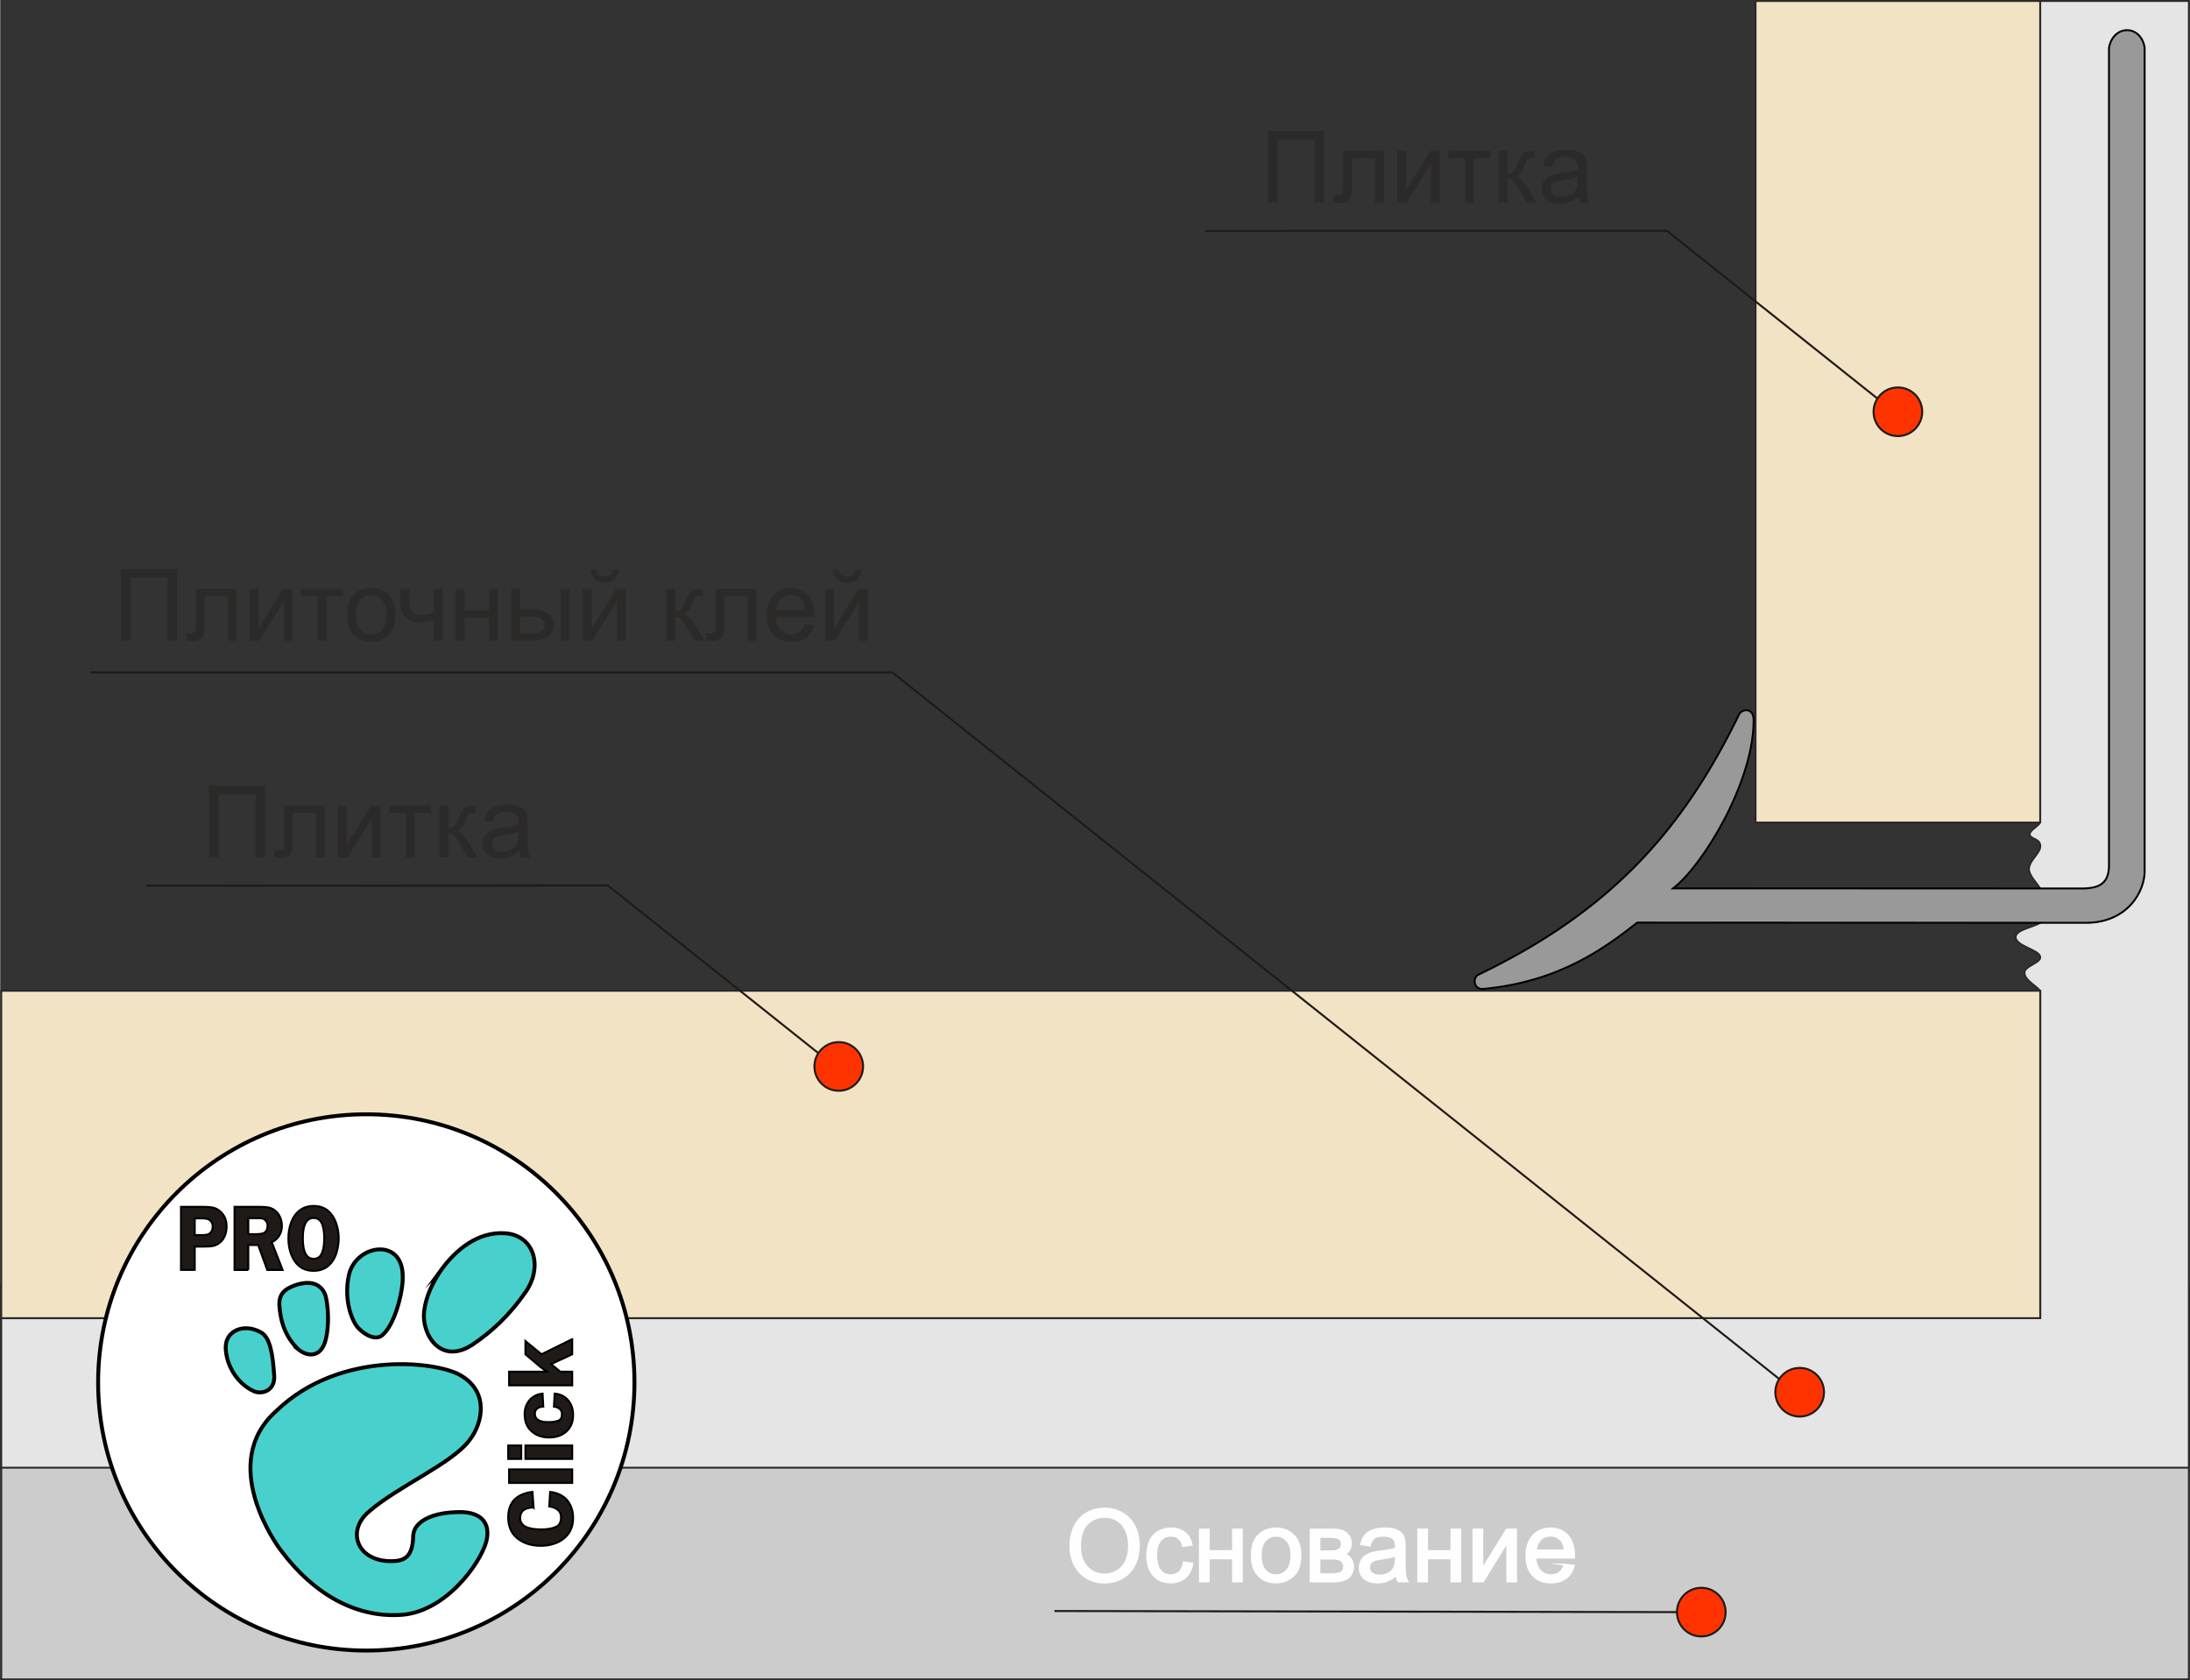
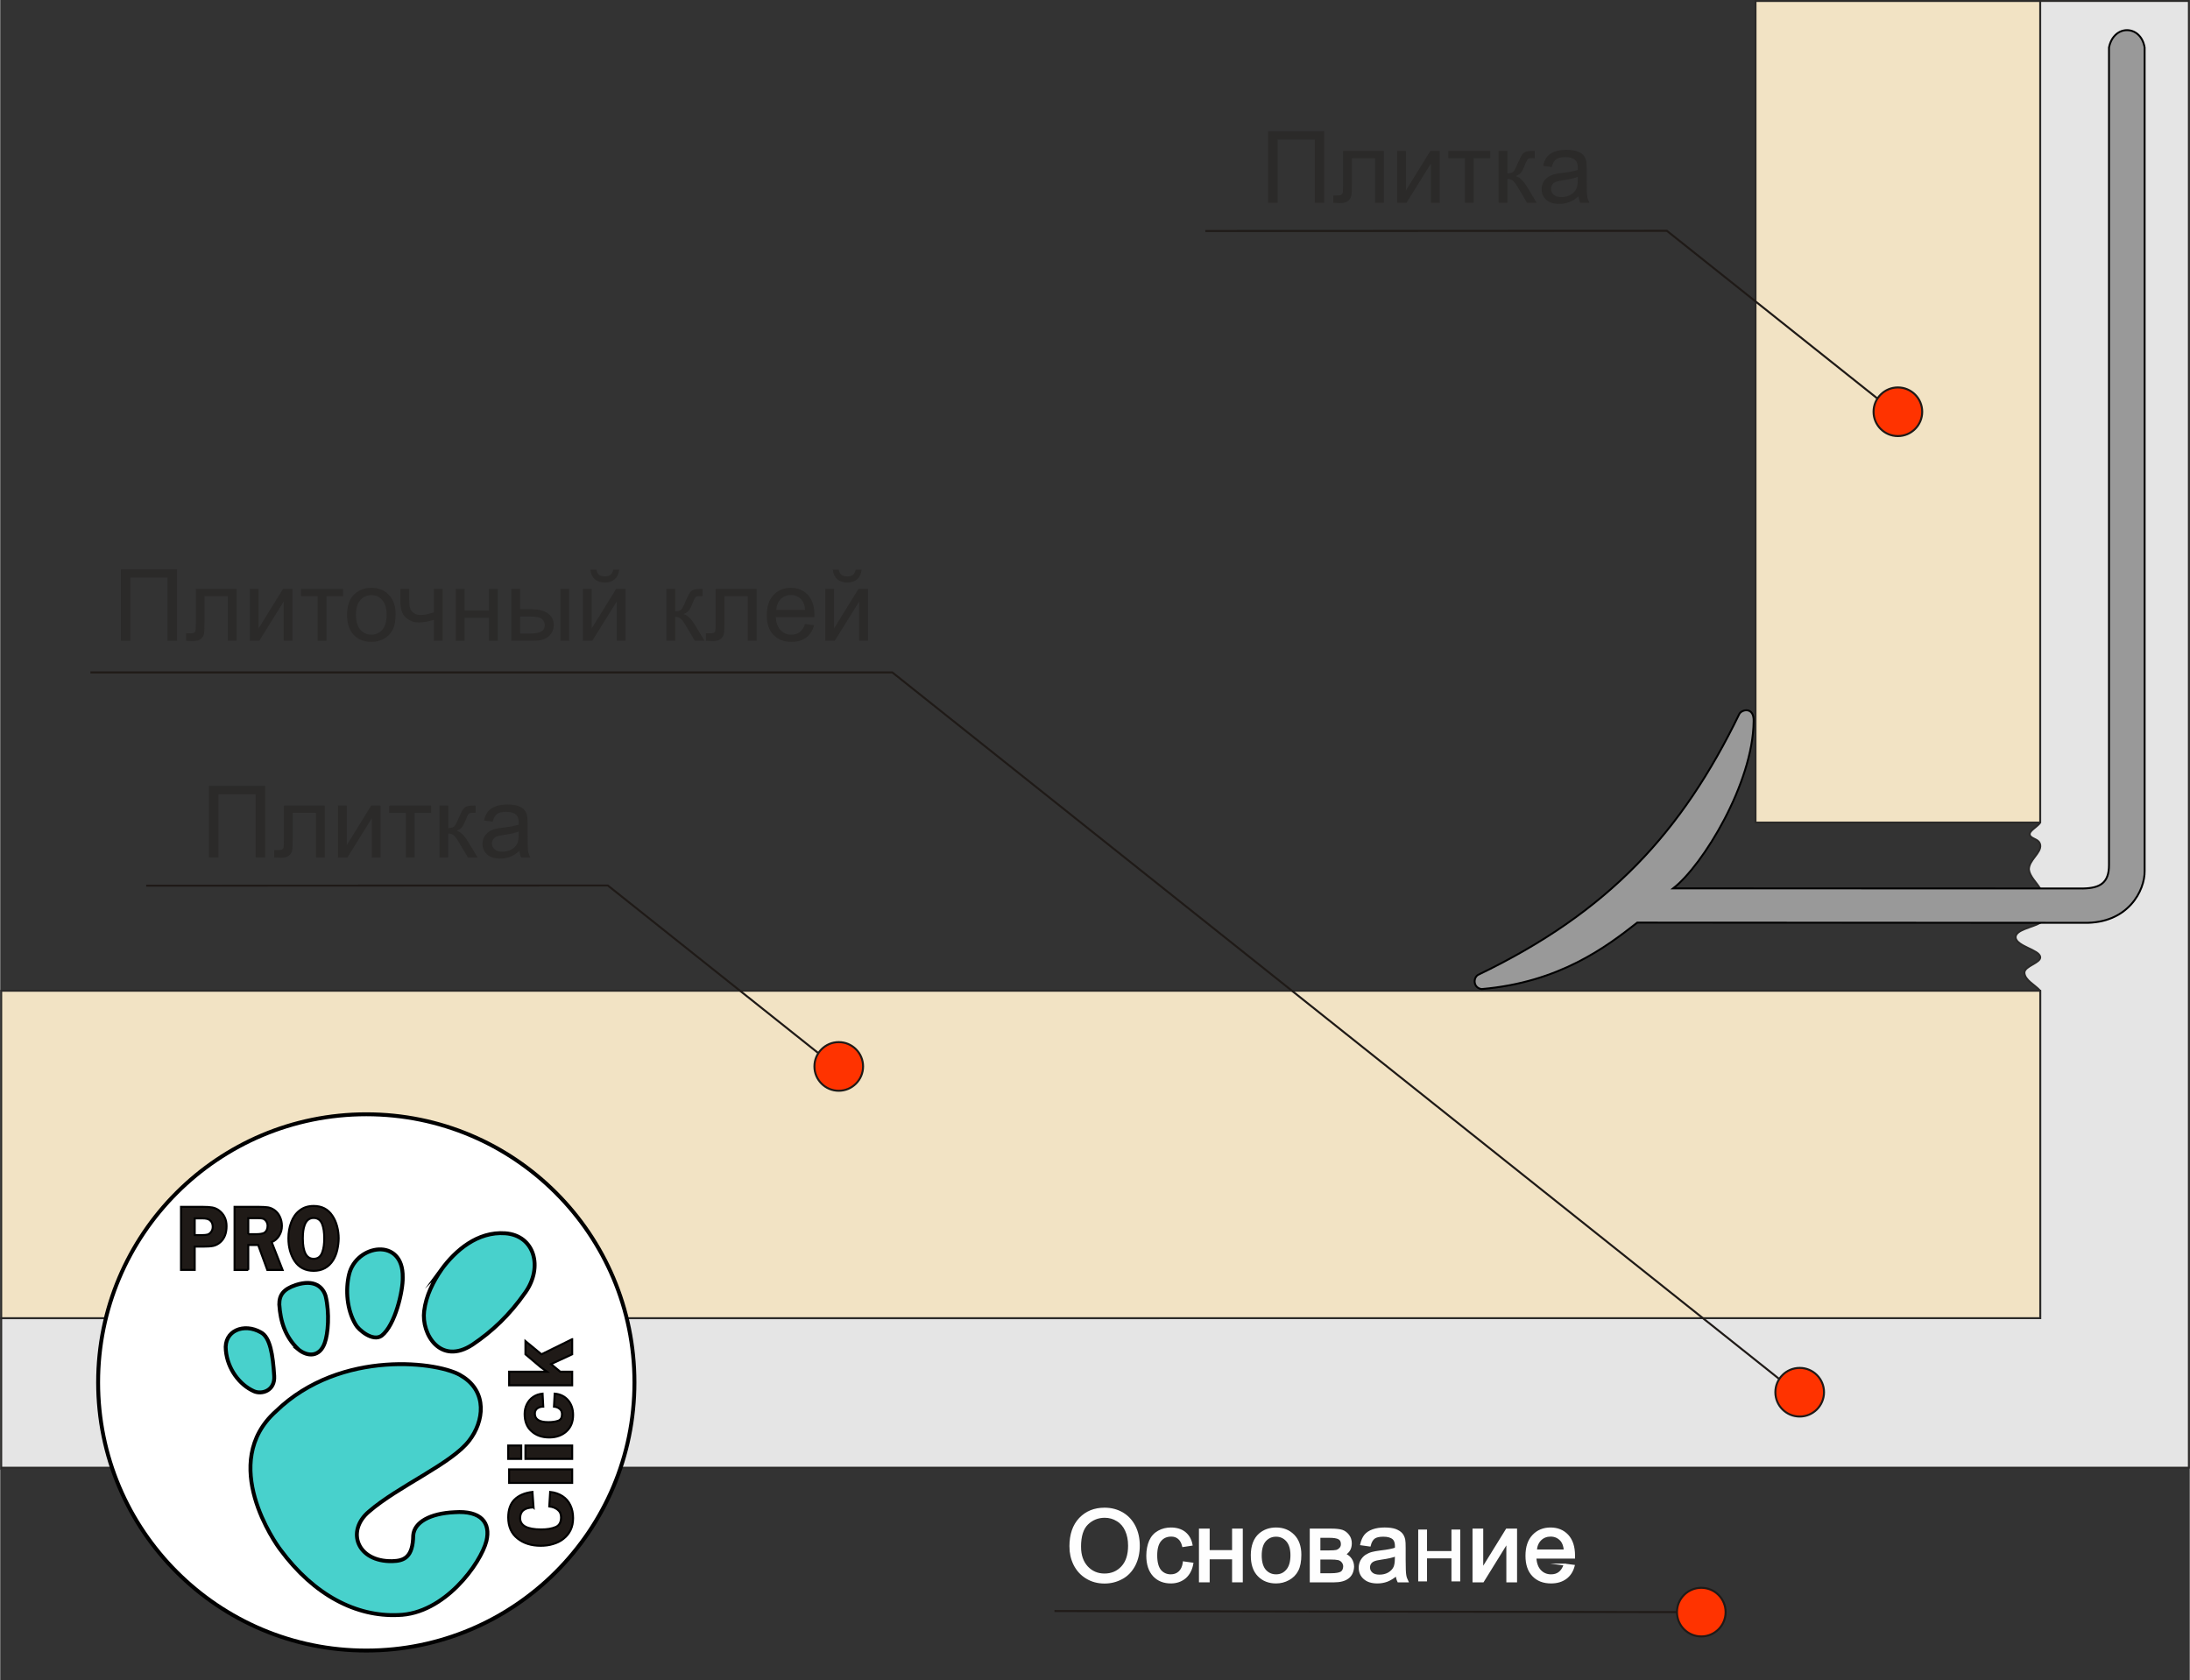
<svg xmlns="http://www.w3.org/2000/svg" xml:space="preserve" width="331px" height="254px" version="1.1" style="shape-rendering:geometricPrecision; text-rendering:geometricPrecision; image-rendering:optimizeQuality; fill-rule:evenodd; clip-rule:evenodd" viewBox="0 0 218.74 167.89">
  <rect x="0" y="0" width="218.74" height="167.89" fill="#333333" stroke="none" />
  <defs>
    <style type="text/css">
   
    .str4 {stroke:black;stroke-width:0.2;stroke-miterlimit:22.926}
    .str2 {stroke:#1F1A17;stroke-width:0.2;stroke-miterlimit:22.926}
    .str3 {stroke:black;stroke-width:0.39;stroke-miterlimit:22.926}
    .str5 {stroke:#FEFEFE;stroke-width:0.19;stroke-miterlimit:22.926}
    .str0 {stroke:#2B2A29;stroke-width:0.19;stroke-miterlimit:22.926}
    .str1 {stroke:#2B2A29;stroke-width:0.19;stroke-miterlimit:22.926}
    .str6 {stroke:black;stroke-width:0.19;stroke-miterlimit:22.926}
    .fil5 {fill:none}
    .fil0 {fill:none;fill-rule:nonzero}
    .fil8 {fill:mediumturquoise}
    .fil11 {fill:#999999}
    .fil2 {fill:#CCCCCC}
    .fil3 {fill:#E5E5E5}
    .fil1 {fill:#F2E3C4}
    .fil4 {fill:#FF3300}
    .fil7 {fill:white}
    .fil10 {fill:#FEFEFE;fill-rule:nonzero}
    .fil6 {fill:#2B2A29;fill-rule:nonzero}
    .fil9 {fill:#1F1A17;fill-rule:nonzero}
   
  </style>
  </defs>
  <g id="Слой_x0020_1">
    <rect class="fil0" x="0.1" y="0.1" width="218.55" height="167.7" />
    <polygon class="fil1 str0" points="203.8,82.18 175.36,82.18 175.36,0.1 203.8,0.1 " />
-     <polygon class="fil2 str1" points="0.1,167.79 0.1,128.36 218.65,128.36 218.65,167.79 " />
    <path class="fil3 str1" d="M0.1 146.64l0 -14.93 203.7 -0.01 0 -32.7c-0.53,-0.61 -1.55,-1.06 -1.58,-1.82 0.01,-0.68 1.65,-0.97 1.58,-1.57 -0.11,-0.73 -2.38,-1.05 -2.46,-1.95 -0.01,-0.78 1.64,-0.98 2.46,-1.46l0 -3.41c-0.38,-0.63 -1.05,-1.23 -1.13,-1.9 -0.03,-0.96 1.25,-1.66 1.13,-2.47 -0.09,-0.53 -0.62,-0.55 -0.93,-0.82 -0.49,-0.48 0.62,-0.94 0.93,-1.41l0 -82.09 14.85 0 0 146.54 -218.55 0z" />
    <polygon class="fil1 str0" points="0.1,131.7 0.1,98.99 203.8,98.99 203.8,131.7 " />
    <circle class="fil4 str2" cx="189.58" cy="41.14" r="2.43" />
    <polyline class="fil5 str2" points="187.54,39.82 166.5,23.06 120.39,23.08 " />
    <polygon class="fil6" points="126.66,13.11 132.27,13.11 132.27,20.26 131.32,20.26 131.32,13.95 127.61,13.95 127.61,20.26 126.66,20.26 " />
    <path id="1" class="fil6" d="M134.15 15.08l4.08 0 0 5.18 -0.88 0 0 -4.45 -2.32 0 0 2.58c0,0.6 -0.02,1 -0.06,1.19 -0.04,0.19 -0.15,0.36 -0.32,0.5 -0.18,0.14 -0.43,0.21 -0.76,0.21 -0.21,0 -0.44,-0.01 -0.71,-0.03l0 -0.73 0.38 0c0.19,0 0.32,-0.02 0.39,-0.06 0.08,-0.04 0.13,-0.1 0.16,-0.18 0.03,-0.08 0.04,-0.35 0.04,-0.79l0 -3.42z" />
    <polygon id="2" class="fil6" points="139.55,15.08 140.43,15.08 140.43,19.03 142.87,15.08 143.81,15.08 143.81,20.26 142.93,20.26 142.93,16.34 140.49,20.26 139.55,20.26 " />
    <polygon id="3" class="fil6" points="144.67,15.08 148.86,15.08 148.86,15.81 147.2,15.81 147.2,20.26 146.32,20.26 146.32,15.81 144.67,15.81 " />
    <path id="4" class="fil6" d="M149.69 15.08l0.88 0 0 2.24c0.28,0 0.47,-0.06 0.59,-0.16 0.11,-0.11 0.27,-0.42 0.49,-0.94 0.18,-0.41 0.32,-0.68 0.42,-0.81 0.11,-0.13 0.23,-0.22 0.37,-0.26 0.15,-0.05 0.37,-0.07 0.68,-0.07l0.18 0 0 0.73 -0.25 -0.01c-0.23,0 -0.38,0.03 -0.44,0.1 -0.07,0.07 -0.18,0.29 -0.32,0.64 -0.13,0.34 -0.25,0.58 -0.36,0.71 -0.11,0.13 -0.28,0.24 -0.52,0.35 0.38,0.1 0.75,0.46 1.12,1.06l0.96 1.6 -0.96 0 -0.95 -1.6c-0.19,-0.32 -0.36,-0.53 -0.5,-0.64 -0.14,-0.1 -0.31,-0.15 -0.51,-0.15l0 2.39 -0.88 0 0 -5.18z" />
    <path id="5" class="fil6" d="M157.67 19.62c-0.32,0.27 -0.64,0.47 -0.94,0.58 -0.3,0.12 -0.62,0.17 -0.97,0.17 -0.57,0 -1.01,-0.13 -1.31,-0.41 -0.31,-0.28 -0.46,-0.63 -0.46,-1.06 0,-0.26 0.06,-0.49 0.17,-0.7 0.12,-0.21 0.27,-0.37 0.46,-0.5 0.18,-0.13 0.39,-0.22 0.63,-0.29 0.17,-0.04 0.43,-0.09 0.78,-0.13 0.71,-0.08 1.23,-0.18 1.57,-0.3 0,-0.12 0,-0.2 0,-0.23 0,-0.36 -0.08,-0.61 -0.25,-0.75 -0.22,-0.2 -0.55,-0.3 -1,-0.3 -0.41,0 -0.72,0.07 -0.91,0.22 -0.2,0.14 -0.35,0.4 -0.44,0.77l-0.86 -0.12c0.08,-0.37 0.21,-0.67 0.38,-0.89 0.18,-0.23 0.44,-0.4 0.78,-0.53 0.34,-0.12 0.74,-0.18 1.18,-0.18 0.45,0 0.81,0.05 1.08,0.16 0.28,0.1 0.49,0.23 0.62,0.39 0.13,0.16 0.22,0.36 0.27,0.6 0.03,0.15 0.04,0.42 0.04,0.81l0 1.16c0,0.82 0.02,1.33 0.06,1.55 0.03,0.22 0.11,0.42 0.21,0.62l-0.92 0c-0.08,-0.18 -0.14,-0.4 -0.17,-0.64zm-0.07 -1.95c-0.32,0.13 -0.79,0.24 -1.43,0.33 -0.37,0.05 -0.62,0.11 -0.77,0.17 -0.15,0.07 -0.27,0.16 -0.35,0.28 -0.08,0.13 -0.12,0.27 -0.12,0.42 0,0.23 0.09,0.43 0.26,0.58 0.18,0.16 0.44,0.24 0.78,0.24 0.34,0 0.64,-0.08 0.91,-0.23 0.26,-0.14 0.45,-0.34 0.58,-0.6 0.09,-0.2 0.14,-0.49 0.14,-0.87l0 -0.32z" />
    <g id="_105548400">
      <circle id="_105548376" class="fil7 str3" cx="36.57" cy="138.12" r="26.79" />
      <path id="_105548424" class="fil8 str3" d="M44.08 126.84c1.39,-1.9 3.6,-3.82 6.37,-3.62 2.93,0.21 3.8,3.38 2.01,5.91 -1.61,2.3 -3.32,3.89 -5.27,5.21 -3.22,2.12 -5.13,-1.06 -4.84,-3.35 0.2,-1.58 0.9,-2.92 1.73,-4.15l0 0z" />
      <path id="_105529680" class="fil8 str3" d="M34.85 127.33c0.72,-3.01 5.43,-3.75 5.36,0.29 0.04,1.32 -0.75,4.78 -2.1,5.83 -0.89,0.65 -2.34,-0.61 -2.61,-1.12 -0.87,-1.46 -1.02,-3.45 -0.65,-5l0 0 0 0z" />
      <path id="_128325368" class="fil8 str3" d="M29.77 134.81c0.92,0.76 2.15,0.8 2.65,-0.64 0.33,-0.89 0.5,-2.96 0.09,-4.67 -0.26,-0.88 -1.09,-1.73 -2.99,-1.11 -1.24,0.42 -1.65,1 -1.64,1.95 0.11,1.72 0.6,3.22 1.89,4.47l0 0z" />
      <path id="_102809080" class="fil8 str3" d="M22.54 134.92c-0.22,-1.98 1.82,-2.77 3.5,-1.8 0.93,0.48 1.2,2.26 1.33,4.36 0.09,1.48 -1.24,1.87 -2.03,1.52 -1.41,-0.63 -2.63,-2.2 -2.8,-4.08l0 0z" />
      <path id="_80176920" class="fil8 str3" d="M46.12 137.49c-2.09,-1.41 -12.07,-2.79 -18.57,3.51 -5.78,5.16 0,13.27 0.43,13.82 3.38,4.58 7.61,6.72 11.76,6.54 4.64,-0.09 8.27,-5.18 8.83,-7.39 0.44,-1.81 -0.51,-3.07 -3.19,-2.88 -2.42,0.11 -4.01,0.99 -4.12,2.3 -0.03,2.23 -0.93,2.56 -2.1,2.59 -3.51,0.07 -4.63,-3.02 -2.32,-4.96 2.93,-2.54 8.28,-4.79 10.02,-7.1 1.46,-1.89 1.85,-4.85 -0.74,-6.43l0 0 0 0z" />
      <path id="_129718016" class="fil9 str4" d="M19.43 126.88l-1.37 0 0 -6.3 2.21 0c0.38,0 0.67,0.02 0.91,0.06 0.23,0.04 0.45,0.13 0.67,0.29 0.51,0.38 0.76,0.91 0.76,1.58 0,0.69 -0.2,1.23 -0.62,1.6 -0.23,0.2 -0.47,0.32 -0.71,0.37 -0.24,0.05 -0.56,0.07 -0.97,0.07l-0.88 0 0 2.33 0 0 0 0zm33.85 23.73c-0.9,0.02 -1.34,0.37 -1.34,1.07 0,0.75 0.7,1.13 2.11,1.13 0.59,0 1.06,-0.08 1.43,-0.24 0.37,-0.15 0.55,-0.48 0.55,-0.97 0,-0.33 -0.11,-0.58 -0.34,-0.76 -0.22,-0.18 -0.5,-0.29 -0.84,-0.33l0.09 -1.45c0.47,0.05 0.89,0.2 1.23,0.42 0.35,0.23 0.61,0.53 0.79,0.91 0.18,0.37 0.27,0.8 0.27,1.28 0,0.45 -0.08,0.85 -0.25,1.2 -0.17,0.35 -0.41,0.64 -0.72,0.88 -0.3,0.24 -0.65,0.41 -1.04,0.52 -0.38,0.12 -0.79,0.17 -1.23,0.17 -0.93,0 -1.7,-0.24 -2.31,-0.73 -0.62,-0.49 -0.93,-1.19 -0.93,-2.1 0,-0.77 0.21,-1.37 0.63,-1.79 0.43,-0.42 1.02,-0.67 1.79,-0.76l0.11 1.55 0 0 0 0zm-2.44 -2.45l0 -1.35 6.3 0 0 1.35 -6.3 0zm6.3 -3.74l0 1.34 -4.67 0 0 -1.34 4.67 0zm-5.09 0l0 1.34 -1.3 0 0 -1.34 1.3 0zm2.2 -3.88c-0.23,0 -0.43,0.06 -0.6,0.18 -0.16,0.12 -0.24,0.3 -0.24,0.52 0,0.56 0.44,0.85 1.34,0.85 0.41,0 0.74,-0.05 0.99,-0.14 0.26,-0.09 0.38,-0.31 0.38,-0.65 0,-0.23 -0.07,-0.4 -0.22,-0.53 -0.16,-0.13 -0.35,-0.21 -0.58,-0.23l0.07 -1.3c0.57,0.05 1.02,0.28 1.35,0.67 0.33,0.39 0.49,0.88 0.49,1.46 0,0.7 -0.22,1.24 -0.66,1.64 -0.44,0.4 -1.01,0.61 -1.72,0.61 -0.73,0 -1.33,-0.21 -1.78,-0.63 -0.46,-0.41 -0.68,-0.98 -0.68,-1.71 0,-0.35 0.07,-0.68 0.22,-0.98 0.15,-0.3 0.36,-0.55 0.63,-0.73 0.27,-0.19 0.59,-0.29 0.94,-0.33l0.07 1.3 0 0zm2.89 -6.74l0 1.51 -2.11 0.98 0.92 0.76 1.19 0 0 1.36 -6.3 0 0 -1.36 3.78 0 -0.61 -0.44 -1.54 -1.3 0 -1.32 1.6 1.32 3.07 -1.51 0 0 0 0zm-36.93 -10.4c0.2,0 0.36,-0.02 0.49,-0.05 0.12,-0.03 0.24,-0.11 0.34,-0.23 0.12,-0.14 0.19,-0.32 0.19,-0.55 0,-0.3 -0.1,-0.52 -0.29,-0.66 -0.14,-0.12 -0.39,-0.18 -0.75,-0.18l-0.76 0 0 1.67 0.77 0 0.01 0zm4.57 3.48l-1.37 0 0 -6.3 2.47 0c0.35,0 0.64,0.02 0.87,0.05 0.23,0.04 0.44,0.13 0.64,0.27 0.24,0.17 0.42,0.39 0.55,0.67 0.13,0.28 0.2,0.58 0.2,0.91 0,0.36 -0.09,0.69 -0.28,0.99 -0.19,0.3 -0.43,0.51 -0.74,0.63l1.09 2.78 -1.53 0 -0.91 -2.49 -0.99 0 0 2.49 0 0 0 0zm0 -3.57l0.75 0c0.4,0 0.68,-0.05 0.84,-0.13 0.23,-0.15 0.34,-0.39 0.34,-0.72 0,-0.12 -0.03,-0.25 -0.09,-0.37 -0.06,-0.11 -0.14,-0.2 -0.24,-0.27 -0.11,-0.08 -0.3,-0.11 -0.57,-0.11l-0.31 0 -0.72 0 0 1.6 0 0 0 0zm4.62 2.67c-0.4,-0.62 -0.61,-1.38 -0.61,-2.26 0,-0.57 0.09,-1.11 0.28,-1.6 0.18,-0.49 0.46,-0.89 0.84,-1.18 0.38,-0.3 0.85,-0.45 1.4,-0.45 0.82,0 1.44,0.32 1.87,0.97 0.2,0.29 0.36,0.64 0.47,1.05 0.11,0.41 0.16,0.81 0.16,1.21 0,0.38 -0.05,0.77 -0.14,1.17 -0.09,0.39 -0.23,0.73 -0.41,1.02 -0.45,0.71 -1.1,1.06 -1.95,1.06 -0.83,0 -1.47,-0.33 -1.91,-0.99l0 0 0 0zm1.01 -3.57c-0.12,0.32 -0.18,0.76 -0.18,1.31 0,1.37 0.36,2.05 1.08,2.05 0.44,0 0.73,-0.23 0.88,-0.71 0.12,-0.34 0.18,-0.78 0.18,-1.33 0,-0.6 -0.07,-1.08 -0.21,-1.43 -0.16,-0.4 -0.44,-0.61 -0.85,-0.61 -0.43,0 -0.73,0.24 -0.9,0.72l0 0z" />
    </g>
    <circle class="fil4 str2" cx="169.94" cy="161.07" r="2.43" />
    <line class="fil5 str2" x1="167.51" y1="161.07" x2="105.32" y2="160.96" />
    <path class="fil10" d="M106.91 154.52c0,-1.19 0.31,-2.11 0.95,-2.79 0.64,-0.67 1.46,-1 2.47,-1 0.66,0 1.26,0.16 1.79,0.47 0.53,0.32 0.93,0.76 1.21,1.32 0.28,0.56 0.42,1.2 0.42,1.92 0,0.72 -0.15,1.37 -0.44,1.94 -0.3,0.57 -0.71,1.01 -1.25,1.3 -0.53,0.29 -1.11,0.44 -1.73,0.44 -0.68,0 -1.28,-0.16 -1.81,-0.49 -0.53,-0.32 -0.93,-0.77 -1.21,-1.33 -0.27,-0.56 -0.4,-1.15 -0.4,-1.78zm0.97 0.02c0,0.86 0.24,1.53 0.7,2.03 0.46,0.49 1.04,0.74 1.74,0.74 0.71,0 1.3,-0.25 1.76,-0.75 0.46,-0.5 0.69,-1.21 0.69,-2.13 0,-0.58 -0.1,-1.08 -0.3,-1.52 -0.19,-0.43 -0.48,-0.77 -0.86,-1 -0.38,-0.24 -0.8,-0.36 -1.27,-0.36 -0.67,0 -1.25,0.23 -1.73,0.69 -0.48,0.46 -0.73,1.22 -0.73,2.3z" />
    <path id="1" class="fil10" d="M118.24 156.1l0.86 0.12c-0.1,0.59 -0.34,1.05 -0.72,1.39 -0.39,0.33 -0.87,0.5 -1.43,0.5 -0.71,0 -1.28,-0.23 -1.71,-0.69 -0.43,-0.47 -0.65,-1.13 -0.65,-1.99 0,-0.56 0.1,-1.05 0.28,-1.47 0.19,-0.42 0.47,-0.73 0.85,-0.94 0.37,-0.21 0.79,-0.31 1.23,-0.31 0.56,0 1.02,0.14 1.38,0.42 0.36,0.29 0.59,0.69 0.69,1.21l-0.85 0.13c-0.08,-0.34 -0.23,-0.61 -0.43,-0.78 -0.21,-0.18 -0.46,-0.26 -0.75,-0.26 -0.45,0 -0.81,0.15 -1.08,0.47 -0.28,0.32 -0.42,0.82 -0.42,1.5 0,0.7 0.14,1.2 0.4,1.52 0.27,0.31 0.62,0.47 1.05,0.47 0.34,0 0.63,-0.1 0.86,-0.32 0.23,-0.21 0.38,-0.53 0.44,-0.97z" />
    <polygon id="2" class="fil10" points="119.85,152.82 120.73,152.82 120.73,154.97 123.16,154.97 123.16,152.82 124.04,152.82 124.04,158 123.16,158 123.16,155.7 120.73,155.7 120.73,158 119.85,158 " />
    <path id="3" class="fil10" d="M125.03 155.41c0,-0.96 0.27,-1.67 0.8,-2.13 0.45,-0.38 0.99,-0.57 1.63,-0.57 0.71,0 1.29,0.23 1.75,0.7 0.45,0.46 0.68,1.1 0.68,1.92 0,0.67 -0.1,1.19 -0.3,1.57 -0.2,0.39 -0.5,0.68 -0.88,0.89 -0.38,0.21 -0.8,0.32 -1.25,0.32 -0.72,0 -1.31,-0.23 -1.76,-0.7 -0.45,-0.46 -0.67,-1.13 -0.67,-2zm0.9 0c0,0.66 0.15,1.16 0.43,1.49 0.3,0.33 0.66,0.49 1.1,0.49 0.44,0 0.8,-0.16 1.09,-0.5 0.29,-0.33 0.44,-0.83 0.44,-1.51 0,-0.64 -0.15,-1.12 -0.44,-1.45 -0.29,-0.33 -0.66,-0.49 -1.09,-0.49 -0.44,0 -0.8,0.16 -1.1,0.49 -0.28,0.32 -0.43,0.82 -0.43,1.48z" />
    <path id="4" class="fil10" d="M130.92 152.82l2.02 0c0.49,0 0.86,0.04 1.11,0.12 0.24,0.08 0.45,0.24 0.62,0.46 0.17,0.22 0.26,0.48 0.26,0.79 0,0.25 -0.05,0.47 -0.15,0.65 -0.11,0.19 -0.26,0.34 -0.47,0.46 0.25,0.09 0.45,0.24 0.61,0.46 0.16,0.22 0.24,0.49 0.24,0.79 -0.03,0.49 -0.21,0.86 -0.53,1.09 -0.31,0.24 -0.78,0.36 -1.38,0.36l-2.33 0 0 -5.18zm0.87 2.18l0.94 0c0.37,0 0.62,-0.02 0.76,-0.05 0.14,-0.04 0.27,-0.12 0.38,-0.24 0.11,-0.12 0.16,-0.26 0.16,-0.43 0,-0.28 -0.1,-0.47 -0.29,-0.57 -0.19,-0.11 -0.52,-0.16 -0.99,-0.16l-0.96 0 0 1.45zm0 2.28l1.16 0c0.49,0 0.83,-0.06 1.02,-0.17 0.18,-0.12 0.28,-0.32 0.29,-0.6 0,-0.17 -0.05,-0.32 -0.16,-0.46 -0.11,-0.14 -0.25,-0.23 -0.42,-0.27 -0.17,-0.04 -0.45,-0.06 -0.83,-0.06l-1.06 0 0 1.56z" />
    <path id="5" class="fil10" d="M139.5 157.35c-0.33,0.28 -0.65,0.47 -0.95,0.59 -0.3,0.11 -0.62,0.17 -0.97,0.17 -0.57,0 -1,-0.14 -1.31,-0.42 -0.31,-0.27 -0.46,-0.63 -0.46,-1.06 0,-0.25 0.06,-0.48 0.17,-0.69 0.12,-0.21 0.27,-0.38 0.46,-0.51 0.19,-0.12 0.4,-0.22 0.63,-0.28 0.17,-0.05 0.44,-0.09 0.78,-0.14 0.71,-0.08 1.24,-0.18 1.57,-0.3 0,-0.12 0.01,-0.19 0.01,-0.22 0,-0.36 -0.09,-0.61 -0.25,-0.76 -0.23,-0.2 -0.56,-0.29 -1.01,-0.29 -0.41,0 -0.72,0.07 -0.91,0.21 -0.2,0.15 -0.35,0.4 -0.44,0.77l-0.86 -0.12c0.08,-0.36 0.21,-0.66 0.39,-0.89 0.18,-0.22 0.44,-0.4 0.78,-0.52 0.33,-0.12 0.73,-0.18 1.17,-0.18 0.45,0 0.81,0.05 1.09,0.15 0.27,0.11 0.48,0.24 0.61,0.4 0.13,0.15 0.22,0.35 0.27,0.59 0.03,0.15 0.04,0.42 0.04,0.81l0 1.17c0,0.81 0.02,1.33 0.06,1.54 0.03,0.22 0.11,0.43 0.21,0.63l-0.91 0c-0.09,-0.19 -0.15,-0.4 -0.17,-0.65zm-0.07 -1.95c-0.32,0.13 -0.8,0.24 -1.44,0.33 -0.37,0.05 -0.62,0.11 -0.77,0.18 -0.15,0.06 -0.27,0.16 -0.35,0.28 -0.08,0.12 -0.12,0.26 -0.12,0.42 0,0.23 0.09,0.42 0.27,0.58 0.17,0.15 0.43,0.23 0.77,0.23 0.34,0 0.64,-0.07 0.91,-0.22 0.26,-0.15 0.46,-0.35 0.58,-0.6 0.09,-0.2 0.14,-0.49 0.14,-0.88l0.01 -0.32z" />
    <polygon id="6" class="fil10" points="141.66,152.82 142.54,152.82 142.54,154.97 144.98,154.97 144.98,152.82 145.86,152.82 145.86,158 144.98,158 144.98,155.7 142.54,155.7 142.54,158 141.66,158 " />
    <polygon id="7" class="fil10" points="147.18,152.82 148.06,152.82 148.06,156.77 150.5,152.82 151.44,152.82 151.44,158 150.56,158 150.56,154.07 148.13,158 147.18,158 " />
    <path id="8" class="fil10" d="M156.29 156.32l0.91 0.12c-0.14,0.53 -0.4,0.94 -0.79,1.23 -0.39,0.29 -0.88,0.44 -1.48,0.44 -0.76,0 -1.35,-0.23 -1.8,-0.7 -0.44,-0.46 -0.66,-1.12 -0.66,-1.96 0,-0.87 0.22,-1.54 0.67,-2.02 0.45,-0.48 1.03,-0.72 1.74,-0.72 0.69,0 1.26,0.23 1.7,0.7 0.43,0.47 0.65,1.14 0.65,1.99 0,0.05 0,0.13 0,0.23l-3.86 0c0.03,0.57 0.19,1.01 0.48,1.31 0.29,0.3 0.65,0.45 1.08,0.45 0.32,0 0.6,-0.08 0.82,-0.25 0.23,-0.17 0.41,-0.45 0.54,-0.82zm-2.87 -1.41l2.88 0c-0.03,-0.43 -0.15,-0.76 -0.33,-0.98 -0.28,-0.33 -0.64,-0.5 -1.08,-0.5 -0.41,0 -0.74,0.13 -1.02,0.4 -0.27,0.27 -0.42,0.63 -0.45,1.08z" />
    <path id="9" class="fil0 str5" d="M106.91 154.52c0,-1.19 0.31,-2.11 0.95,-2.79 0.64,-0.67 1.46,-1 2.47,-1 0.66,0 1.26,0.16 1.79,0.47 0.53,0.32 0.93,0.76 1.21,1.32 0.28,0.56 0.42,1.2 0.42,1.92 0,0.72 -0.15,1.37 -0.44,1.94 -0.3,0.57 -0.71,1.01 -1.25,1.3 -0.53,0.29 -1.11,0.44 -1.73,0.44 -0.68,0 -1.28,-0.16 -1.81,-0.49 -0.53,-0.32 -0.93,-0.77 -1.21,-1.33 -0.27,-0.56 -0.4,-1.15 -0.4,-1.78zm0.97 0.02c0,0.86 0.24,1.53 0.7,2.03 0.46,0.49 1.04,0.74 1.74,0.74 0.71,0 1.3,-0.25 1.76,-0.75 0.46,-0.5 0.69,-1.21 0.69,-2.13 0,-0.58 -0.1,-1.08 -0.3,-1.52 -0.19,-0.43 -0.48,-0.77 -0.86,-1 -0.38,-0.24 -0.8,-0.36 -1.27,-0.36 -0.67,0 -1.25,0.23 -1.73,0.69 -0.48,0.46 -0.73,1.22 -0.73,2.3z" />
    <path id="10" class="fil0 str5" d="M118.24 156.1l0.86 0.12c-0.1,0.59 -0.34,1.05 -0.72,1.39 -0.39,0.33 -0.87,0.5 -1.43,0.5 -0.71,0 -1.28,-0.23 -1.71,-0.69 -0.43,-0.47 -0.65,-1.13 -0.65,-1.99 0,-0.56 0.1,-1.05 0.28,-1.47 0.19,-0.42 0.47,-0.73 0.85,-0.94 0.37,-0.21 0.79,-0.31 1.23,-0.31 0.56,0 1.02,0.14 1.38,0.42 0.36,0.29 0.59,0.69 0.69,1.21l-0.85 0.13c-0.08,-0.34 -0.23,-0.61 -0.43,-0.78 -0.21,-0.18 -0.46,-0.26 -0.75,-0.26 -0.45,0 -0.81,0.15 -1.08,0.47 -0.28,0.32 -0.42,0.82 -0.42,1.5 0,0.7 0.14,1.2 0.4,1.52 0.27,0.31 0.62,0.47 1.05,0.47 0.34,0 0.63,-0.1 0.86,-0.32 0.23,-0.21 0.38,-0.53 0.44,-0.97z" />
    <polygon id="11" class="fil0 str5" points="119.85,152.82 120.73,152.82 120.73,154.97 123.16,154.97 123.16,152.82 124.04,152.82 124.04,158 123.16,158 123.16,155.7 120.73,155.7 120.73,158 119.85,158 " />
    <path id="12" class="fil0 str5" d="M125.03 155.41c0,-0.96 0.27,-1.67 0.8,-2.13 0.45,-0.38 0.99,-0.57 1.63,-0.57 0.71,0 1.29,0.23 1.75,0.7 0.45,0.46 0.68,1.1 0.68,1.92 0,0.67 -0.1,1.19 -0.3,1.57 -0.2,0.39 -0.5,0.68 -0.88,0.89 -0.38,0.21 -0.8,0.32 -1.25,0.32 -0.72,0 -1.31,-0.23 -1.76,-0.7 -0.45,-0.46 -0.67,-1.13 -0.67,-2zm0.9 0c0,0.66 0.15,1.16 0.43,1.49 0.3,0.33 0.66,0.49 1.1,0.49 0.44,0 0.8,-0.16 1.09,-0.5 0.29,-0.33 0.44,-0.83 0.44,-1.51 0,-0.64 -0.15,-1.12 -0.44,-1.45 -0.29,-0.33 -0.66,-0.49 -1.09,-0.49 -0.44,0 -0.8,0.16 -1.1,0.49 -0.28,0.32 -0.43,0.82 -0.43,1.48z" />
    <path id="13" class="fil0 str5" d="M130.92 152.82l2.02 0c0.49,0 0.86,0.04 1.11,0.12 0.24,0.08 0.45,0.24 0.62,0.46 0.17,0.22 0.26,0.48 0.26,0.79 0,0.25 -0.05,0.47 -0.15,0.65 -0.11,0.19 -0.26,0.34 -0.47,0.46 0.25,0.09 0.45,0.24 0.61,0.46 0.16,0.22 0.24,0.49 0.24,0.79 -0.03,0.49 -0.21,0.86 -0.53,1.09 -0.31,0.24 -0.78,0.36 -1.38,0.36l-2.33 0 0 -5.18zm0.87 2.18l0.94 0c0.37,0 0.62,-0.02 0.76,-0.05 0.14,-0.04 0.27,-0.12 0.38,-0.24 0.11,-0.12 0.16,-0.26 0.16,-0.43 0,-0.28 -0.1,-0.47 -0.29,-0.57 -0.19,-0.11 -0.52,-0.16 -0.99,-0.16l-0.96 0 0 1.45zm0 2.28l1.16 0c0.49,0 0.83,-0.06 1.02,-0.17 0.18,-0.12 0.28,-0.32 0.29,-0.6 0,-0.17 -0.05,-0.32 -0.16,-0.46 -0.11,-0.14 -0.25,-0.23 -0.42,-0.27 -0.17,-0.04 -0.45,-0.06 -0.83,-0.06l-1.06 0 0 1.56z" />
    <path id="14" class="fil0 str5" d="M139.5 157.35c-0.33,0.28 -0.65,0.47 -0.95,0.59 -0.3,0.11 -0.62,0.17 -0.97,0.17 -0.57,0 -1,-0.14 -1.31,-0.42 -0.31,-0.27 -0.46,-0.63 -0.46,-1.06 0,-0.25 0.06,-0.48 0.17,-0.69 0.12,-0.21 0.27,-0.38 0.46,-0.51 0.19,-0.12 0.4,-0.22 0.63,-0.28 0.17,-0.05 0.44,-0.09 0.78,-0.14 0.71,-0.08 1.24,-0.18 1.57,-0.3 0,-0.12 0.01,-0.19 0.01,-0.22 0,-0.36 -0.09,-0.61 -0.25,-0.76 -0.23,-0.2 -0.56,-0.29 -1.01,-0.29 -0.41,0 -0.72,0.07 -0.91,0.21 -0.2,0.15 -0.35,0.4 -0.44,0.77l-0.86 -0.12c0.08,-0.36 0.21,-0.66 0.39,-0.89 0.18,-0.22 0.44,-0.4 0.78,-0.52 0.33,-0.12 0.73,-0.18 1.17,-0.18 0.45,0 0.81,0.05 1.09,0.15 0.27,0.11 0.48,0.24 0.61,0.4 0.13,0.15 0.22,0.35 0.27,0.59 0.03,0.15 0.04,0.42 0.04,0.81l0 1.17c0,0.81 0.02,1.33 0.06,1.54 0.03,0.22 0.11,0.43 0.21,0.63l-0.91 0c-0.09,-0.19 -0.15,-0.4 -0.17,-0.65zm-0.07 -1.95c-0.32,0.13 -0.8,0.24 -1.44,0.33 -0.37,0.05 -0.62,0.11 -0.77,0.18 -0.15,0.06 -0.27,0.16 -0.35,0.28 -0.08,0.12 -0.12,0.26 -0.12,0.42 0,0.23 0.09,0.42 0.27,0.58 0.17,0.15 0.43,0.23 0.77,0.23 0.34,0 0.64,-0.07 0.91,-0.22 0.26,-0.15 0.46,-0.35 0.58,-0.6 0.09,-0.2 0.14,-0.49 0.14,-0.88l0.01 -0.32z" />
-     <polygon id="15" class="fil0 str5" points="141.66,152.82 142.54,152.82 142.54,154.97 144.98,154.97 144.98,152.82 145.86,152.82 145.86,158 144.98,158 144.98,155.7 142.54,155.7 142.54,158 141.66,158 " />
    <polygon id="16" class="fil0 str5" points="147.18,152.82 148.06,152.82 148.06,156.77 150.5,152.82 151.44,152.82 151.44,158 150.56,158 150.56,154.07 148.13,158 147.18,158 " />
    <path id="17" class="fil0 str5" d="M156.29 156.32l0.91 0.12c-0.14,0.53 -0.4,0.94 -0.79,1.23 -0.39,0.29 -0.88,0.44 -1.48,0.44 -0.76,0 -1.35,-0.23 -1.8,-0.7 -0.44,-0.46 -0.66,-1.12 -0.66,-1.96 0,-0.87 0.22,-1.54 0.67,-2.02 0.45,-0.48 1.03,-0.72 1.74,-0.72 0.69,0 1.26,0.23 1.7,0.7 0.43,0.47 0.65,1.14 0.65,1.99 0,0.05 0,0.13 0,0.23l-3.86 0c0.03,0.57 0.19,1.01 0.48,1.31 0.29,0.3 0.65,0.45 1.08,0.45 0.32,0 0.6,-0.08 0.82,-0.25 0.23,-0.17 0.41,-0.45 0.54,-0.82zm-2.87 -1.41l2.88 0c-0.03,-0.43 -0.15,-0.76 -0.33,-0.98 -0.28,-0.33 -0.64,-0.5 -1.08,-0.5 -0.41,0 -0.74,0.13 -1.02,0.4 -0.27,0.27 -0.42,0.63 -0.45,1.08z" />
    <polygon class="fil6" points="12.05,56.87 17.66,56.87 17.66,64.02 16.71,64.02 16.71,57.71 13,57.71 13,64.02 12.05,64.02 " />
    <path id="1" class="fil6" d="M19.54 58.84l4.08 0 0 5.18 -0.88 0 0 -4.45 -2.33 0 0 2.58c0,0.6 -0.02,1 -0.05,1.19 -0.04,0.19 -0.15,0.36 -0.33,0.5 -0.17,0.14 -0.42,0.21 -0.76,0.21 -0.2,0 -0.44,-0.01 -0.7,-0.03l0 -0.74 0.38 0c0.18,0 0.31,-0.01 0.39,-0.05 0.08,-0.04 0.13,-0.1 0.16,-0.18 0.02,-0.08 0.04,-0.35 0.04,-0.79l0 -3.42z" />
    <polygon id="2" class="fil6" points="24.93,58.84 25.81,58.84 25.81,62.79 28.25,58.84 29.2,58.84 29.2,64.02 28.32,64.02 28.32,60.1 25.88,64.02 24.93,64.02 " />
    <polygon id="3" class="fil6" points="30.05,58.84 34.25,58.84 34.25,59.57 32.59,59.57 32.59,64.02 31.71,64.02 31.71,59.57 30.05,59.57 " />
    <path id="4" class="fil6" d="M34.65 61.43c0,-0.95 0.26,-1.66 0.8,-2.12 0.44,-0.39 0.99,-0.58 1.63,-0.58 0.71,0 1.29,0.23 1.74,0.7 0.45,0.46 0.68,1.11 0.68,1.93 0,0.66 -0.1,1.19 -0.3,1.57 -0.2,0.38 -0.49,0.68 -0.87,0.89 -0.38,0.21 -0.8,0.31 -1.25,0.31 -0.73,0 -1.32,-0.23 -1.76,-0.69 -0.45,-0.47 -0.67,-1.14 -0.67,-2.01zm0.89 0c0,0.67 0.15,1.16 0.44,1.49 0.29,0.33 0.66,0.49 1.1,0.49 0.43,0 0.8,-0.16 1.09,-0.49 0.29,-0.33 0.43,-0.84 0.43,-1.51 0,-0.64 -0.15,-1.13 -0.44,-1.46 -0.29,-0.33 -0.65,-0.49 -1.08,-0.49 -0.44,0 -0.81,0.16 -1.1,0.49 -0.29,0.33 -0.44,0.82 -0.44,1.48z" />
    <path id="5" class="fil6" d="M39.98 58.84l0.88 0 0 0.98c0,0.42 0.02,0.73 0.08,0.92 0.05,0.19 0.17,0.35 0.36,0.5 0.19,0.14 0.43,0.21 0.72,0.21 0.34,0 0.77,-0.09 1.3,-0.27l0 -2.34 0.88 0 0 5.18 -0.88 0 0 -2.09c-0.54,0.17 -1.05,0.26 -1.52,0.26 -0.39,0 -0.74,-0.1 -1.04,-0.3 -0.3,-0.2 -0.51,-0.45 -0.62,-0.74 -0.11,-0.29 -0.16,-0.6 -0.16,-0.95l0 -1.36z" />
    <polygon id="6" class="fil6" points="45.51,58.84 46.39,58.84 46.39,61 48.83,61 48.83,58.84 49.71,58.84 49.71,64.02 48.83,64.02 48.83,61.73 46.39,61.73 46.39,64.02 45.51,64.02 " />
    <path id="7" class="fil6" d="M55.96 58.84l0.88 0 0 5.18 -0.88 0 0 -5.18zm-4.9 0l0.88 0 0 2.03 1.11 0c0.72,0 1.28,0.14 1.67,0.42 0.39,0.28 0.58,0.67 0.58,1.16 0,0.44 -0.16,0.8 -0.49,1.11 -0.32,0.31 -0.84,0.46 -1.56,0.46l-2.19 0 0 -5.18zm0.88 4.46l0.92 0c0.55,0 0.95,-0.06 1.19,-0.2 0.24,-0.14 0.35,-0.35 0.35,-0.64 0,-0.22 -0.08,-0.42 -0.26,-0.6 -0.18,-0.17 -0.56,-0.26 -1.16,-0.26l-1.04 0 0 1.7z" />
    <path id="8" class="fil6" d="M58.21 58.84l0.88 0 0 3.95 2.44 -3.95 0.94 0 0 5.18 -0.88 0 0 -3.92 -2.44 3.92 -0.94 0 0 -5.18zm3.03 -1.92l0.6 0c-0.05,0.41 -0.2,0.73 -0.45,0.95 -0.25,0.22 -0.58,0.33 -0.99,0.33 -0.42,0 -0.75,-0.11 -1,-0.33 -0.25,-0.22 -0.4,-0.53 -0.44,-0.95l0.6 0c0.04,0.23 0.13,0.4 0.27,0.51 0.13,0.11 0.31,0.16 0.54,0.16 0.27,0 0.47,-0.05 0.6,-0.16 0.14,-0.11 0.23,-0.28 0.27,-0.51z" />
    <path id="9" class="fil6" d="M66.55 58.84l0.88 0 0 2.24c0.28,0 0.48,-0.06 0.59,-0.16 0.11,-0.11 0.28,-0.42 0.49,-0.94 0.18,-0.41 0.32,-0.68 0.42,-0.81 0.11,-0.13 0.24,-0.22 0.38,-0.26 0.14,-0.05 0.36,-0.07 0.67,-0.07l0.18 0 0 0.72 -0.25 0c-0.23,0 -0.38,0.03 -0.44,0.1 -0.07,0.07 -0.18,0.29 -0.32,0.64 -0.13,0.34 -0.25,0.58 -0.36,0.71 -0.11,0.13 -0.28,0.24 -0.51,0.35 0.37,0.1 0.75,0.46 1.11,1.06l0.97 1.6 -0.97 0 -0.95 -1.6c-0.19,-0.32 -0.36,-0.54 -0.5,-0.64 -0.14,-0.1 -0.31,-0.15 -0.51,-0.15l0 2.39 -0.88 0 0 -5.18z" />
    <path id="10" class="fil6" d="M71.47 58.84l4.09 0 0 5.18 -0.88 0 0 -4.45 -2.33 0 0 2.58c0,0.6 -0.02,1 -0.06,1.19 -0.04,0.19 -0.14,0.36 -0.32,0.5 -0.18,0.14 -0.43,0.21 -0.76,0.21 -0.21,0 -0.44,-0.01 -0.71,-0.03l0 -0.74 0.39 0c0.18,0 0.31,-0.01 0.39,-0.05 0.07,-0.04 0.13,-0.1 0.15,-0.18 0.03,-0.08 0.04,-0.35 0.04,-0.79l0 -3.42z" />
    <path id="11" class="fil6" d="M80.4 62.35l0.91 0.12c-0.14,0.52 -0.4,0.93 -0.79,1.23 -0.39,0.29 -0.88,0.43 -1.48,0.43 -0.75,0 -1.35,-0.23 -1.8,-0.7 -0.44,-0.46 -0.66,-1.11 -0.66,-1.95 0,-0.87 0.22,-1.55 0.67,-2.03 0.45,-0.48 1.03,-0.72 1.74,-0.72 0.69,0 1.26,0.24 1.7,0.71 0.43,0.47 0.65,1.13 0.65,1.98 0,0.06 0,0.13 0,0.24l-3.86 0c0.03,0.56 0.19,1 0.48,1.3 0.29,0.3 0.65,0.45 1.08,0.45 0.32,0 0.6,-0.08 0.82,-0.25 0.23,-0.17 0.41,-0.44 0.54,-0.81zm-2.87 -1.41l2.88 0c-0.03,-0.44 -0.15,-0.76 -0.33,-0.98 -0.28,-0.34 -0.64,-0.51 -1.08,-0.51 -0.41,0 -0.74,0.13 -1.02,0.4 -0.27,0.27 -0.42,0.64 -0.45,1.09z" />
    <path id="12" class="fil6" d="M82.42 58.84l0.88 0 0 3.95 2.44 -3.95 0.95 0 0 5.18 -0.88 0 0 -3.92 -2.44 3.92 -0.95 0 0 -5.18zm3.04 -1.92l0.6 0c-0.05,0.41 -0.2,0.73 -0.45,0.95 -0.25,0.22 -0.58,0.33 -0.99,0.33 -0.42,0 -0.75,-0.11 -1,-0.33 -0.25,-0.22 -0.4,-0.53 -0.45,-0.95l0.6 0c0.05,0.23 0.14,0.4 0.27,0.51 0.14,0.11 0.32,0.16 0.55,0.16 0.26,0 0.46,-0.05 0.6,-0.16 0.13,-0.11 0.22,-0.28 0.27,-0.51z" />
    <path class="fil11 str6" d="M208.1 88.77c1.63,-0.04 2.58,-0.52 2.57,-2.36l0 -81.66c0.47,-2.35 3.19,-2.28 3.56,0 0,27.42 0,54.84 0,82.26 0.04,1.94 -1.64,5.29 -6.08,5.19l-44.61 -0.02c-3.1,2.43 -7.77,5.97 -15.54,6.64 -0.83,-0.1 -0.89,-1.1 -0.36,-1.42 13.15,-6.31 20.41,-14.35 26.09,-26.05 0.25,-0.49 1.5,-0.75 1.44,0.72 -0.06,6.18 -5.08,14.4 -8.04,16.69 13.65,0.01 27.31,0.01 40.97,0.01z" />
    <circle class="fil4 str2" cx="83.77" cy="106.55" r="2.43" />
    <polyline class="fil5 str2" points="81.73,105.22 60.7,88.47 14.58,88.49 " />
    <polygon class="fil6" points="20.85,78.52 26.47,78.52 26.47,85.67 25.52,85.67 25.52,79.36 21.8,79.36 21.8,85.67 20.85,85.67 " />
    <path id="1" class="fil6" d="M28.34 80.49l4.09 0 0 5.18 -0.88 0 0 -4.45 -2.33 0 0 2.58c0,0.6 -0.02,0.99 -0.06,1.19 -0.04,0.19 -0.14,0.36 -0.32,0.5 -0.18,0.14 -0.43,0.21 -0.76,0.21 -0.2,0 -0.44,-0.01 -0.71,-0.03l0 -0.74 0.39 0c0.18,0 0.31,-0.01 0.39,-0.05 0.07,-0.04 0.13,-0.1 0.15,-0.18 0.03,-0.08 0.04,-0.35 0.04,-0.79l0 -3.42z" />
    <polygon id="2" class="fil6" points="33.74,80.49 34.62,80.49 34.62,84.44 37.06,80.49 38,80.49 38,85.67 37.12,85.67 37.12,81.75 34.69,85.67 33.74,85.67 " />
    <polygon id="3" class="fil6" points="38.86,80.49 43.05,80.49 43.05,81.22 41.4,81.22 41.4,85.67 40.52,85.67 40.52,81.22 38.86,81.22 " />
    <path id="4" class="fil6" d="M43.88 80.49l0.88 0 0 2.24c0.28,0 0.48,-0.06 0.59,-0.16 0.11,-0.11 0.28,-0.42 0.5,-0.94 0.17,-0.41 0.31,-0.68 0.42,-0.81 0.1,-0.13 0.23,-0.22 0.37,-0.26 0.14,-0.05 0.36,-0.07 0.67,-0.07l0.18 0 0 0.72 -0.25 0c-0.23,0 -0.38,0.03 -0.44,0.1 -0.07,0.07 -0.17,0.29 -0.31,0.64 -0.14,0.34 -0.26,0.58 -0.37,0.71 -0.11,0.13 -0.28,0.24 -0.51,0.35 0.37,0.1 0.75,0.45 1.11,1.06l0.97 1.6 -0.97 0 -0.95 -1.6c-0.19,-0.32 -0.36,-0.54 -0.5,-0.64 -0.14,-0.1 -0.31,-0.15 -0.51,-0.15l0 2.39 -0.88 0 0 -5.18z" />
    <path id="5" class="fil6" d="M51.87 85.02c-0.33,0.28 -0.64,0.48 -0.95,0.59 -0.3,0.12 -0.62,0.17 -0.97,0.17 -0.56,0 -1,-0.13 -1.31,-0.41 -0.31,-0.28 -0.46,-0.63 -0.46,-1.06 0,-0.26 0.06,-0.49 0.17,-0.7 0.12,-0.21 0.27,-0.37 0.46,-0.5 0.19,-0.13 0.4,-0.22 0.63,-0.29 0.17,-0.04 0.44,-0.09 0.78,-0.13 0.71,-0.08 1.24,-0.19 1.57,-0.3 0.01,-0.12 0.01,-0.2 0.01,-0.23 0,-0.36 -0.09,-0.61 -0.25,-0.75 -0.23,-0.2 -0.56,-0.3 -1,-0.3 -0.42,0 -0.73,0.07 -0.92,0.22 -0.2,0.14 -0.34,0.4 -0.44,0.77l-0.86 -0.12c0.08,-0.37 0.21,-0.67 0.39,-0.89 0.18,-0.23 0.44,-0.4 0.78,-0.53 0.33,-0.12 0.73,-0.18 1.18,-0.18 0.44,0 0.8,0.05 1.08,0.16 0.27,0.1 0.48,0.23 0.61,0.39 0.13,0.16 0.22,0.36 0.27,0.6 0.03,0.15 0.05,0.42 0.05,0.81l0 1.16c0,0.82 0.01,1.33 0.05,1.55 0.04,0.22 0.11,0.42 0.22,0.62l-0.92 0c-0.09,-0.18 -0.15,-0.4 -0.17,-0.65zm-0.07 -1.94c-0.32,0.13 -0.8,0.24 -1.44,0.33 -0.36,0.05 -0.62,0.11 -0.77,0.17 -0.15,0.07 -0.26,0.16 -0.35,0.28 -0.08,0.13 -0.12,0.27 -0.12,0.42 0,0.23 0.09,0.43 0.27,0.58 0.17,0.16 0.43,0.23 0.78,0.23 0.33,0 0.63,-0.07 0.9,-0.22 0.26,-0.14 0.46,-0.34 0.58,-0.6 0.1,-0.2 0.14,-0.49 0.14,-0.87l0.01 -0.32z" />
    <circle class="fil4 str2" cx="179.77" cy="139.1" r="2.43" />
    <polyline class="fil5 str2" points="177.73,137.78 89.12,67.18 9.01,67.18 " />
  </g>
</svg>